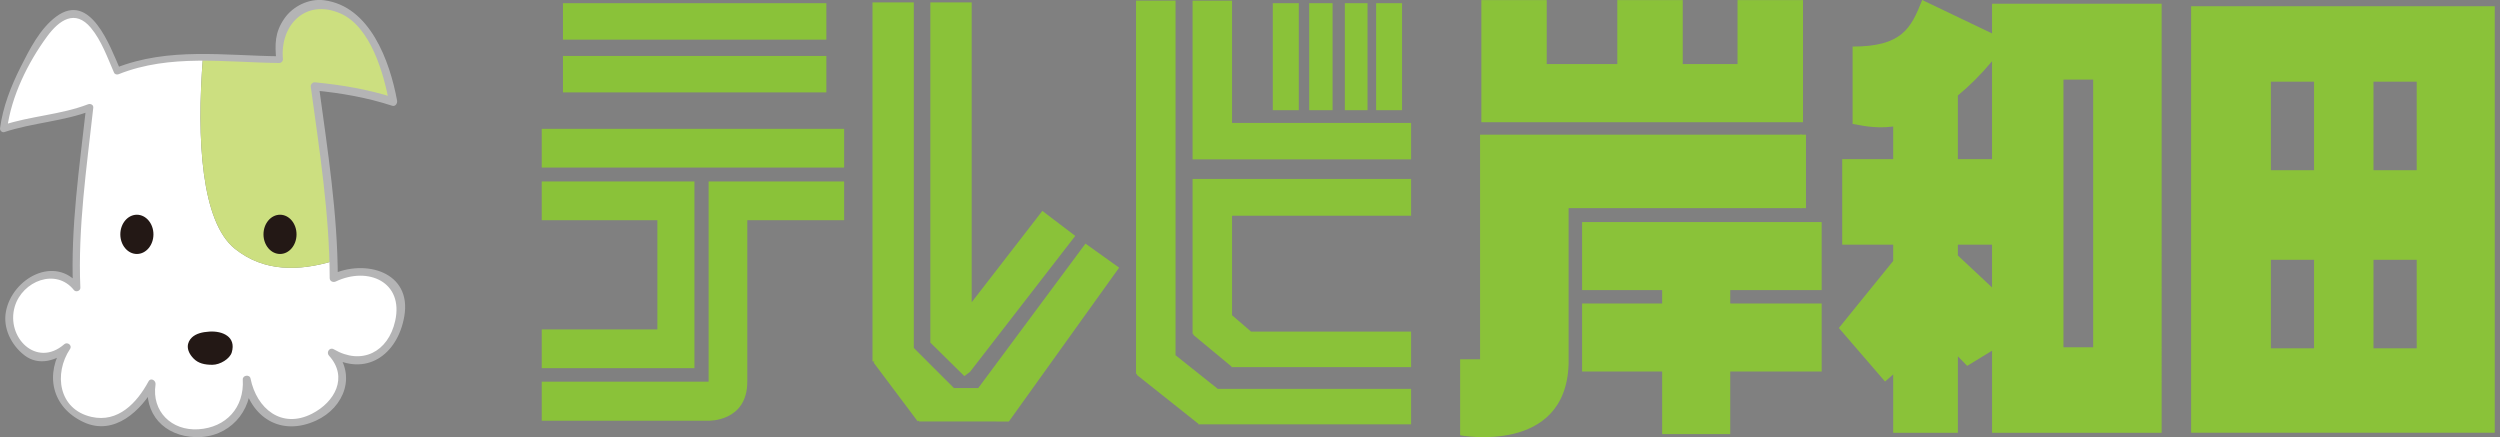
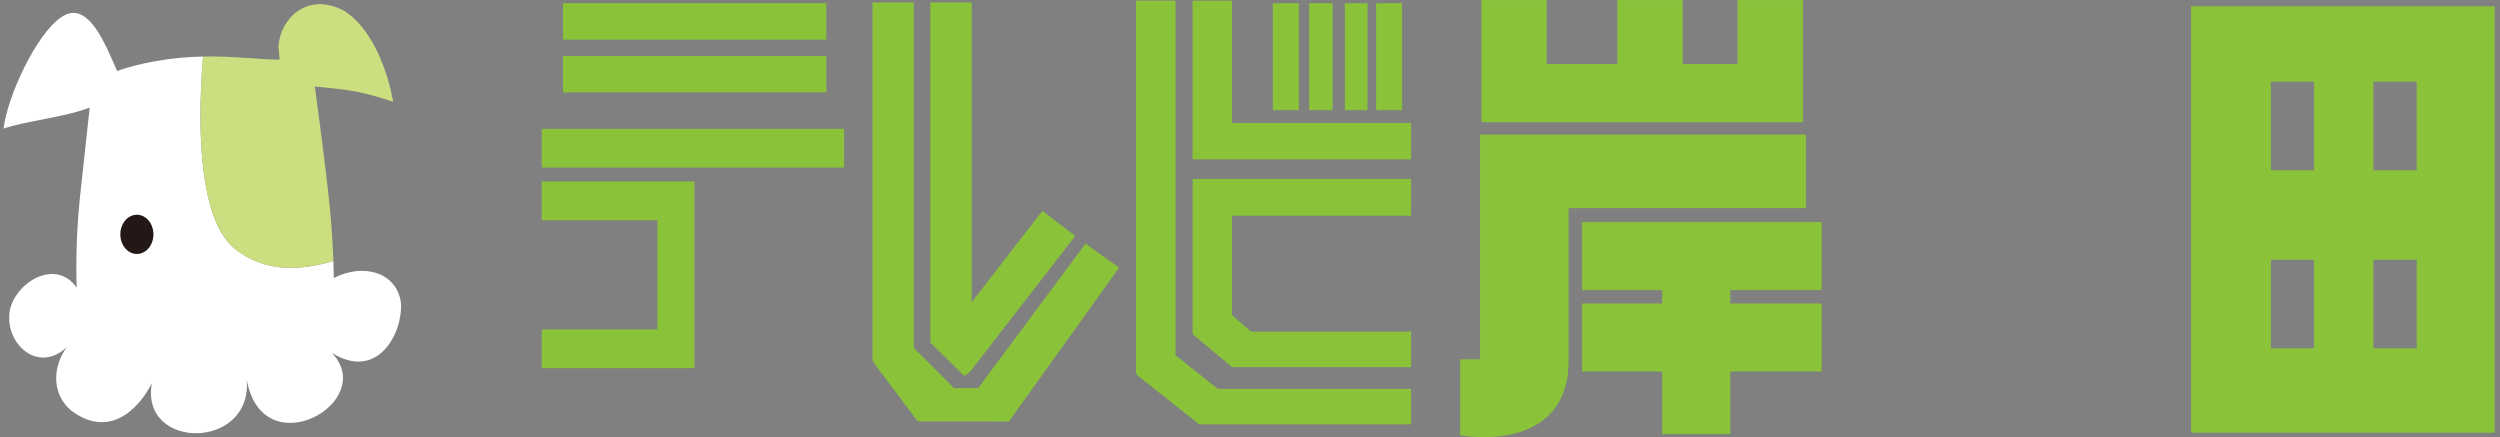
<svg xmlns="http://www.w3.org/2000/svg" width="183" height="32" version="1.1" viewBox="0 0 183 32">
  <rect x="0" y="0" width="183" height="32" fill="#808080" stroke="none" />
  <defs>
    <style>
      .cls-1 {
        fill: none;
      }

      .cls-2 {
        fill: #8ac239;
      }

      .cls-3 {
        fill: #ccdf80;
      }

      .cls-4 {
        fill: #231815;
      }

      .cls-5 {
        fill: #fff;
      }

      .cls-6 {
        fill: #b4b4b5;
      }
    </style>
  </defs>
  <g>
    <g id="_レイヤー_1" data-name="レイヤー_1">
      <g>
        <g>
          <rect class="cls-2" x="41.208" y=".233" width="19.282" height="2.669" />
          <polygon class="cls-2" points="89.144 28.467 86.05 26.003 86.05 .046 83.157 .046 83.157 27.368 83.249 27.368 83.201 27.429 87.684 30.991 87.71 30.962 87.71 31.062 103.292 31.062 103.292 28.467 89.144 28.467" />
          <rect class="cls-2" x="39.656" y="9.43" width="22.135" height="2.835" />
          <polygon class="cls-2" points="79.458 17.832 71.608 28.405 69.831 28.405 66.891 25.469 66.891 .176 63.867 .176 63.867 26.461 64.017 26.461 63.947 26.54 67.172 30.839 67.262 30.787 67.271 30.852 73.849 30.854 81.919 19.593 79.458 17.832" />
          <polygon class="cls-2" points="39.656 13.282 39.656 16.119 48.121 16.119 48.121 24.113 39.656 24.113 39.656 26.95 50.833 26.95 50.833 24.651 50.833 24.113 50.833 16.119 50.833 13.347 50.833 13.282 39.656 13.282" />
-           <path class="cls-2" d="M54.702,27.937v-11.818h7.089v-2.836h-9.921v14.654h-12.215v2.86h12.215s2.832.082,2.832-2.86Z" />
          <polygon class="cls-2" points="78.71 17.268 76.3 15.438 71.127 22.124 71.127 .176 68.102 .176 68.102 25.065 68.09 25.076 68.102 25.081 68.102 25.088 68.112 25.088 70.59 27.531 70.981 27.239 70.986 27.245 78.71 17.268" />
          <polygon class="cls-2" points="91.581 24.275 90.186 23.074 90.186 15.79 103.292 15.79 103.292 13.099 90.186 13.099 90.186 13.099 87.296 13.099 87.296 13.099 87.296 15.79 87.296 24.441 87.387 24.441 87.335 24.5 90.112 26.802 90.136 26.769 90.136 26.873 103.292 26.873 103.292 24.275 91.581 24.275" />
          <polygon class="cls-2" points="90.186 8.999 90.186 .046 87.296 .046 87.296 8.999 87.296 11.665 87.296 11.665 89.969 11.665 103.292 11.665 103.292 8.999 90.186 8.999" />
          <rect class="cls-2" x="95.833" y=".233" width="1.711" height="7.833" />
          <rect class="cls-2" x="98.441" y=".233" width="1.662" height="7.833" />
          <rect class="cls-2" x="100.734" y=".233" width="1.896" height="7.833" />
          <rect class="cls-2" x="93.168" y=".233" width="1.905" height="7.833" />
          <polygon class="cls-2" points="131.98 8.947 131.98 .007 127.188 .007 127.188 4.69 123.177 4.69 123.177 .007 118.387 .007 118.387 4.69 113.22 4.69 113.22 .007 108.436 .007 108.436 8.947 131.98 8.947" />
          <polygon class="cls-2" points="133.346 21.235 133.346 16.256 115.809 16.256 115.809 21.235 121.67 21.235 121.67 22.216 115.809 22.216 115.809 27.195 121.67 27.195 121.67 31.775 126.654 31.775 126.654 27.195 133.346 27.195 133.346 22.216 126.654 22.216 126.654 21.235 133.346 21.235" />
          <path class="cls-2" d="M160.39.457v31.218h22.224V.457h-22.224ZM169.388,25.497h-3.159v-6.479h3.159v6.479ZM169.388,12.458h-3.159v-6.479h3.159v6.479ZM176.903,25.497h-3.164v-6.479h3.164v6.479ZM176.903,12.458h-3.164v-6.479h3.164v6.479Z" />
-           <path class="cls-2" d="M145.818.274v2.173l-5.114-2.447c-.817,2.071-1.474,3.408-5.094,3.408v5.665c.519.065,1.542.374,2.972.188v2.389h-3.733v6.262h3.733v1.188l-3.978,4.909,3.38,3.919.598-.52v4.274h4.734v-5.598l.683.698,1.819-1.112v6.012h12.414V.274h-12.414ZM143.316,6.988c.791-.646,1.628-1.467,2.502-2.503v7.164h-2.502v-4.661ZM143.316,18.701v-.79h2.502v3.132l-2.502-2.342ZM153.221,25.42h-2.176V5.826h2.176v19.595Z" />
          <rect class="cls-2" x="41.208" y="4.095" width="19.282" height="2.669" />
          <g>
            <path class="cls-2" d="M131.893,15.236v-5.379h-23.551v16.441h-1.46v5.567s7.733,1.457,7.94-5.22v-11.409h17.071Z" />
            <rect class="cls-2" x="131.775" y="9.857" width=".421" height="5.379" />
          </g>
        </g>
        <g>
          <g>
            <path class="cls-5" d="M24.43,20.352s0-.466-.027-1.248c-2.514.752-5.074.816-7.207-.89-2.437-1.949-2.833-7.958-2.336-14.074-.496.011-1.01.032-1.56.084-3.007.28-4.726.98-4.726.98C7.711,3.242,6.422-.125,4.459,1.276,2.615,2.539.505,7.169.261,9.415c1.595-.565,4.586-.844,6.305-1.548,0,0-.28,2.529-.716,6.596-.375,3.513-.237,6.589-.237,6.589-1.589-2.244-4.629-.281-4.917,1.822-.291,2.387,2.17,4.486,4.196,2.526-1.014,1.401-1.159,3.365.289,4.629,2.747,2.104,4.921,0,5.932-1.963-.866,4.908,7.382,4.908,6.947-.282,1.155,6.452,9.686,1.646,6.223-1.963,3.331,2.105,5.213-1.403,5.066-3.647-.289-2.242-2.749-2.943-4.921-1.822Z" />
            <path class="cls-3" d="M17.196,18.214c2.132,1.706,4.693,1.642,7.207.89-.034-.937-.101-2.335-.264-3.94-.288-2.946-1.093-8.838-1.093-8.838,2.606.256,3.417.362,5.733,1.124-.435-2.526-1.702-5.59-3.726-6.734-2.606-1.268-4.53.645-4.672,2.675l.085.974c-1.613,0-3.375-.277-5.605-.225-.496,6.116-.1,12.125,2.336,14.074Z" />
          </g>
-           <path class="cls-4" d="M16.634,24.582c-.331-.246-.824-.341-1.31-.309-.518.033-.969.143-1.273.426-.366.347-.485.919.113,1.54.352.365.823.464,1.381.464.564,0,1.281-.436,1.42-.909.168-.571.001-.97-.33-1.212Z" />
          <g>
            <path class="cls-1" d="M20.465,4.365c-1.973,0-4.154-.421-7.165-.141-3.007.28-4.726.98-4.726.98C7.711,3.242,6.422-.125,4.459,1.276,2.615,2.539.505,7.169.261,9.415c1.595-.565,4.586-.844,6.305-1.548,0,0-.28,2.529-.716,6.596-.375,3.513-.237,6.589-.237,6.589-1.589-2.244-4.629-.281-4.917,1.822-.291,2.387,2.17,4.486,4.196,2.526-1.014,1.401-1.159,3.365.289,4.629,2.747,2.104,4.921,0,5.932-1.963-.866,4.908,7.382,4.908,6.947-.282,1.155,6.452,9.686,1.646,6.223-1.963,3.331,2.105,5.213-1.403,5.066-3.647-.289-2.242-2.749-2.943-4.921-1.822,0,0,0-2.244-.291-5.188-.288-2.946-1.093-8.838-1.093-8.838,2.606.256,3.417.362,5.733,1.124-.435-2.526-1.702-5.59-3.726-6.734-2.606-1.268-4.53.645-4.672,2.675l.085.974Z" />
-             <path class="cls-6" d="M20.49,4.12c-4.034-.043-8.144-.686-12.024.855.112.04.224.08.336.12-.756-1.734-2.181-5.729-4.682-3.885-1.19.877-1.954,2.397-2.602,3.68C.809,6.293.206,7.832.002,9.398c-.02.155.155.324.312.272,2.082-.689,4.316-.78,6.372-1.568-.127-.084-.255-.167-.382-.25-.486,4.374-1.144,8.778-.96,13.189.156-.057.312-.114.469-.171-1.774-2.233-4.91-.511-5.377,1.923-.236,1.232.392,2.467,1.344,3.208,1.062.827,2.393.392,3.303-.4-.142-.115-.283-.231-.425-.347-1.414,2.113-.882,4.564,1.469,5.651,2.244,1.037,4.237-.859,5.23-2.694-.171-.075-.343-.149-.514-.224-.346,2.316,1.183,3.952,3.489,4.011,2.417.062,4.154-1.856,4.019-4.215-.189.026-.378.052-.567.078.542,2.701,2.766,4.112,5.353,2.925,2.105-.965,2.976-3.384,1.352-5.176-.116.155-.233.31-.349.465,2.638,1.548,4.96-.086,5.454-2.911.572-3.275-2.874-4.222-5.318-3.066.151.082.301.164.451.246-.01-4.692-.749-9.388-1.381-14.029-.097.103-.194.206-.291.309,1.957.195,3.781.509,5.653,1.117.243.079.396-.18.358-.383-.532-2.882-1.984-6.918-5.352-7.34-1.108-.139-2.282.437-2.907,1.35-.699,1.02-.686,1.873-.584,3.036.028.316.513.232.486-.082-.218-2.496,1.667-4.442,4.201-3.341,2.228.968,3.186,4.418,3.582,6.557.119-.128.239-.255.358-.383-1.921-.623-3.807-.932-5.812-1.131-.151-.015-.311.161-.291.309.634,4.639,1.376,9.332,1.387,14.024,0,.244.258.338.451.246,2.36-1.118,4.982.031,4.342,2.891-.51,2.279-2.454,3.269-4.498,2.071-.298-.175-.566.225-.349.465,1.433,1.58.43,3.404-1.243,4.255-2.224,1.133-4.052-.367-4.498-2.579-.064-.32-.586-.246-.567.078.119,2.043-1.217,3.511-3.252,3.639-1.963.123-3.427-1.307-3.135-3.279.043-.292-.348-.532-.514-.224-.85,1.575-2.227,3.038-4.172,2.597-2.434-.552-2.768-3.18-1.572-4.971.18-.27-.195-.548-.425-.346-2.023,1.762-4.288-.509-3.619-2.764.555-1.869,3.02-2.848,4.331-1.201.142.178.479.061.469-.171-.189-4.408.465-8.81.946-13.181.024-.216-.209-.317-.382-.25-2.009.771-4.202.852-6.238,1.528.104.091.208.181.312.272.309-2.387,1.516-4.837,2.923-6.758.888-1.212,2.058-2.022,3.21-.638.776.932,1.212,2.177,1.692,3.275.058.132.211.17.336.12,3.779-1.506,7.826-.859,11.758-.821.315.003.367-.486.05-.49Z" />
          </g>
          <path class="cls-4" d="M11.232,17.156c0,.793-.545,1.435-1.212,1.435s-1.212-.642-1.212-1.435.546-1.438,1.212-1.438,1.212.645,1.212,1.438Z" />
-           <path class="cls-4" d="M21.706,17.156c0,.793-.541,1.435-1.207,1.435s-1.212-.642-1.212-1.435.544-1.438,1.212-1.438,1.207.645,1.207,1.438Z" />
        </g>
      </g>
    </g>
  </g>
</svg>